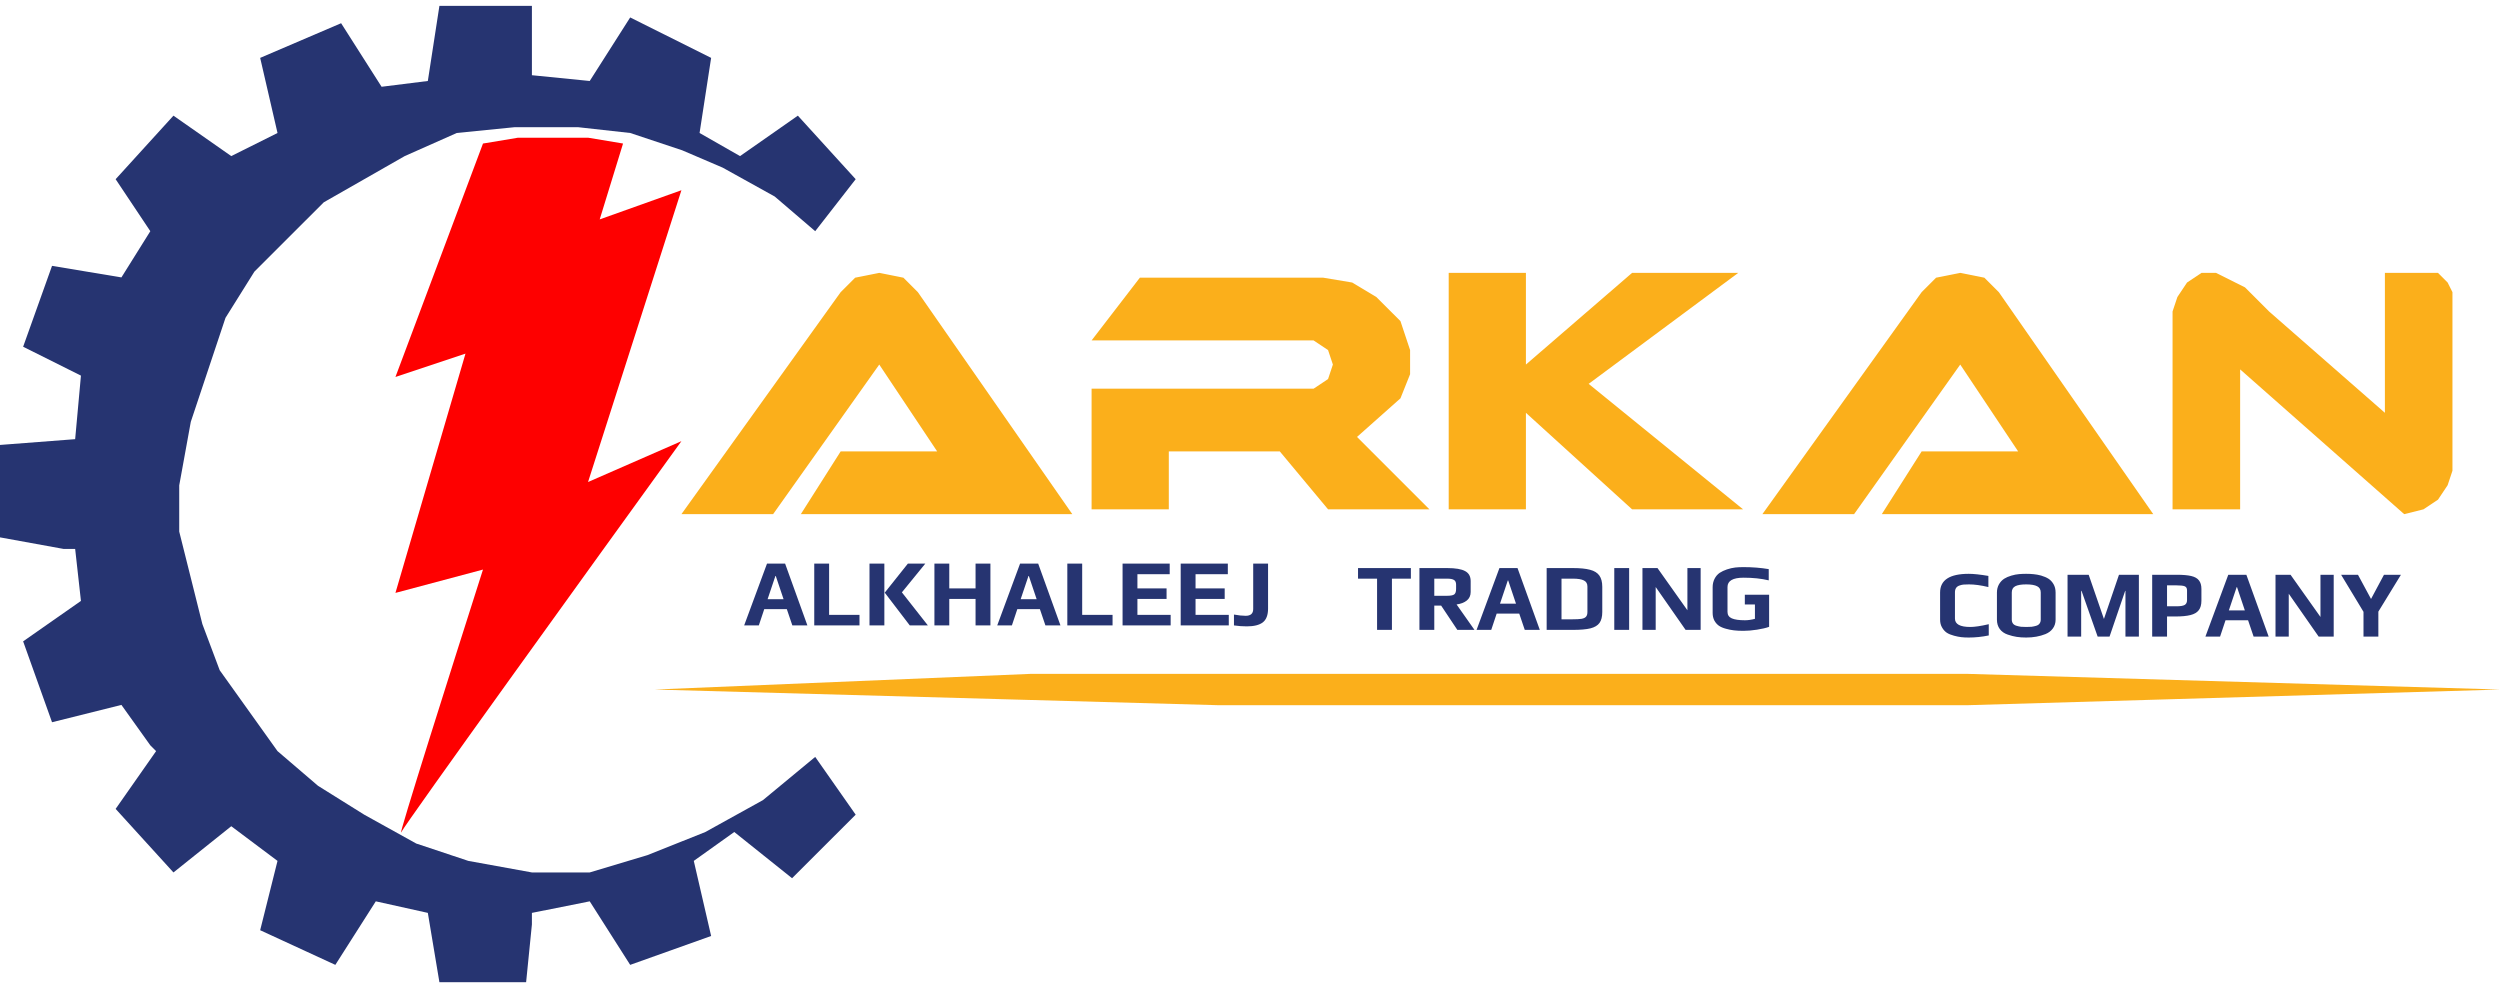
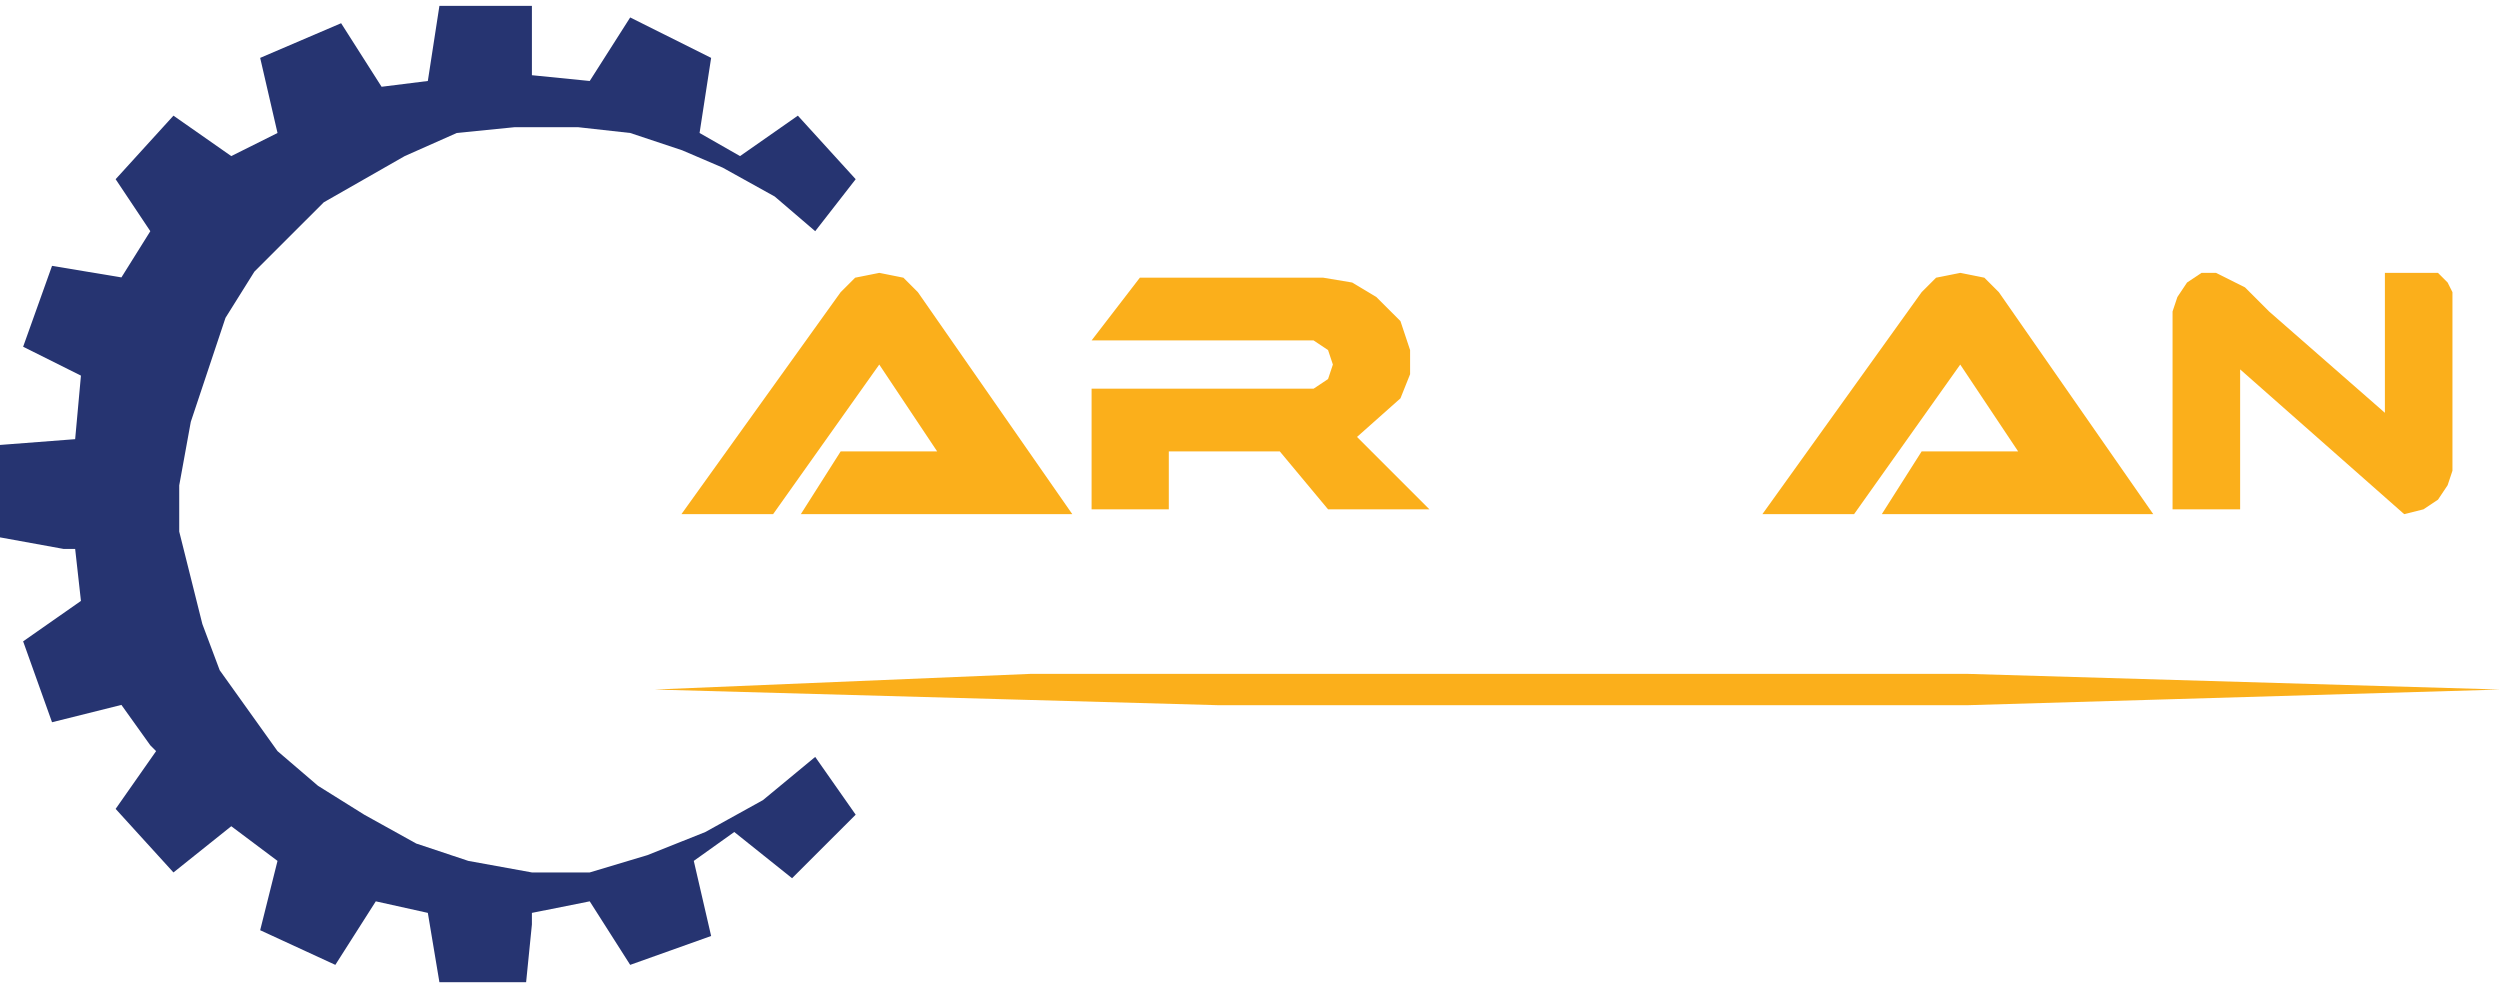
<svg xmlns="http://www.w3.org/2000/svg" width="210" height="83" viewBox="0 0 210 83" fill="none">
  <path d="M6.799 31.552L1.943 29.126L4.371 22.332L10.199 23.302L12.627 19.42L9.713 15.053L14.57 9.715L19.426 13.112L23.311 11.171L21.854 4.862L28.654 1.95L32.053 7.288L35.938 6.803L36.91 0.495H44.68V6.318L49.537 6.803L52.936 1.465L59.735 4.862L58.764 11.171L62.164 13.112L67.02 9.715L71.877 15.053L68.477 19.42L65.078 16.509L60.707 14.082L57.307 12.626L52.936 11.171L48.565 10.685H43.223L38.367 11.171L33.996 13.112L27.197 16.994L21.369 22.817L18.941 26.699L17.483 31.067L16.027 35.434L15.055 40.772V44.654L16.027 48.536L16.998 52.419L18.455 56.301L23.311 63.094L26.711 66.006L30.596 68.433L34.967 70.859L39.338 72.315L44.68 73.285H49.537L54.393 71.829L59.25 69.888L64.088 67.21L68.477 63.58L71.877 68.433L66.534 73.77L61.678 69.888L58.278 72.315L59.735 78.623L52.936 81.049L49.537 75.712L44.68 76.682V77.653L44.194 82.505H36.91L35.938 76.682L31.567 75.712L28.168 81.049L21.854 78.138L23.311 72.315L19.426 69.403L14.57 73.285L9.713 67.947L13.113 63.094L12.627 62.609L10.199 59.212L4.371 60.668L1.943 53.874L6.799 50.477L6.313 46.11H5.342L0 45.139V37.375L6.313 36.89L6.799 31.552Z" fill="#263471" />
  <path d="M70.615 24.542L57.239 43.189H64.941L73.858 30.623L78.723 37.919H70.615L67.269 43.189H90.073L77.101 24.542L75.885 23.326L73.858 22.921L71.832 23.326L70.615 24.542Z" fill="#FBAF1B" />
  <path d="M91.694 32.65V42.784H98.18V37.919H107.504L111.557 42.784H120.07L113.989 36.703L115.813 35.082L117.638 33.46L118.448 31.433V29.407L117.638 26.974L115.611 24.948L113.584 23.732L111.152 23.326H95.748L91.694 28.596H110.341L111.557 29.407L111.962 30.623L111.557 31.839L110.341 32.65H91.694Z" fill="#FBAF1B" />
-   <path d="M121.691 42.784V22.921H128.177V30.623L137.095 22.921H146.013L133.447 32.244L146.418 42.784H137.095L128.177 34.676V42.784H121.691Z" fill="#FBAF1B" />
  <path d="M161.417 24.542L148.04 43.189H155.742L164.66 30.623L169.524 37.919H161.417L158.07 43.189H180.874L167.902 24.542L166.686 23.326L164.66 22.921L162.633 23.326L161.417 24.542Z" fill="#FBAF1B" />
  <path d="M182.495 26.164V42.784H188.171V31.028L201.953 43.189L203.574 42.784L204.79 41.973L205.601 40.757L206.006 39.541V24.542L205.601 23.732L204.79 22.921H200.331V34.676L190.603 26.164L188.576 24.137L186.144 22.921H184.928L183.712 23.732L182.901 24.948L182.495 26.164Z" fill="#FBAF1B" />
-   <path d="M165.376 53.553C165.141 53.553 164.931 53.542 164.744 53.521C164.563 53.5 164.363 53.46 164.144 53.401C163.899 53.337 163.696 53.255 163.536 53.153C163.376 53.047 163.243 52.9 163.136 52.713C163.024 52.526 162.968 52.305 162.968 52.049V49.769C162.968 48.724 163.771 48.201 165.376 48.201C165.787 48.201 166.336 48.26 167.024 48.377V49.313C166.405 49.164 165.861 49.089 165.392 49.089C165.195 49.089 165.04 49.094 164.928 49.105C164.821 49.116 164.709 49.142 164.592 49.185C164.341 49.27 164.216 49.46 164.216 49.753V51.961C164.216 52.431 164.645 52.665 165.504 52.665C165.872 52.665 166.389 52.588 167.056 52.433V53.377C166.485 53.495 165.925 53.553 165.376 53.553ZM170.198 53.553C169.91 53.553 169.643 53.535 169.398 53.497C169.158 53.46 168.907 53.396 168.646 53.305C168.363 53.209 168.142 53.054 167.982 52.841C167.822 52.623 167.742 52.358 167.742 52.049V49.777C167.742 49.521 167.798 49.292 167.91 49.089C168.027 48.886 168.176 48.727 168.358 48.609C168.518 48.508 168.715 48.422 168.95 48.353C169.184 48.284 169.403 48.241 169.606 48.225C169.792 48.209 169.99 48.201 170.198 48.201C170.443 48.201 170.656 48.212 170.838 48.233C171.019 48.249 171.222 48.286 171.446 48.345C171.702 48.42 171.912 48.511 172.078 48.617C172.243 48.724 172.382 48.873 172.494 49.065C172.611 49.263 172.67 49.5 172.67 49.777V52.049C172.67 52.337 172.592 52.585 172.438 52.793C172.288 53.001 172.08 53.158 171.814 53.265C171.334 53.457 170.795 53.553 170.198 53.553ZM170.214 52.665C170.39 52.665 170.536 52.66 170.654 52.649C170.776 52.633 170.902 52.606 171.03 52.569C171.158 52.532 171.254 52.471 171.318 52.385C171.387 52.294 171.422 52.182 171.422 52.049V49.769C171.422 49.524 171.323 49.35 171.126 49.249C170.928 49.142 170.622 49.089 170.206 49.089C169.79 49.089 169.483 49.14 169.286 49.241C169.088 49.343 168.99 49.519 168.99 49.769V52.049C168.99 52.182 169.024 52.294 169.094 52.385C169.163 52.471 169.264 52.532 169.398 52.569C169.526 52.606 169.648 52.633 169.766 52.649C169.888 52.66 170.038 52.665 170.214 52.665ZM173.674 48.281H175.45L176.73 51.993L177.994 48.281H179.666V53.473H178.538V49.633H178.514L177.202 53.473H176.202L174.85 49.633H174.818V53.473H173.674V48.281ZM180.783 48.281H182.863C183.37 48.281 183.77 48.316 184.063 48.385C184.362 48.455 184.578 48.577 184.711 48.753C184.85 48.924 184.919 49.164 184.919 49.473V50.457C184.919 50.798 184.845 51.065 184.695 51.257C184.551 51.449 184.319 51.585 183.999 51.665C183.685 51.745 183.258 51.785 182.719 51.785H182.031V53.473H180.783V48.281ZM182.823 50.929C183.149 50.929 183.378 50.892 183.511 50.817C183.645 50.737 183.711 50.604 183.711 50.417V49.585C183.711 49.414 183.647 49.303 183.519 49.249C183.397 49.196 183.159 49.169 182.807 49.169H182.031V50.929H182.823ZM187.175 48.281H188.695L190.567 53.473H189.303L188.839 52.105H186.943L186.487 53.473H185.255L187.175 48.281ZM188.567 51.273L187.911 49.321H187.879L187.223 51.273H188.567ZM191.143 48.281H192.407L194.919 51.825V48.281H196.031V53.473H194.767L192.255 49.873V53.473H191.143V48.281ZM198.534 51.393L196.654 48.281H198.07L199.166 50.313L200.254 48.281H201.678L199.782 51.377V53.473H198.534V51.393Z" fill="#263471" />
-   <path d="M115.674 48.606H114.074V47.718H118.514V48.606H116.922V52.91H115.674V48.606ZM119.232 47.718H121.568C122.261 47.718 122.763 47.803 123.072 47.974C123.381 48.139 123.536 48.419 123.536 48.814V49.726C123.536 50.03 123.427 50.27 123.208 50.446C122.995 50.617 122.709 50.726 122.352 50.774L123.856 52.91H122.416L121.056 50.87H120.48V52.91H119.232V47.718ZM121.552 50.046C121.845 50.046 122.045 50.009 122.152 49.934C122.259 49.854 122.312 49.702 122.312 49.478V49.11C122.312 48.918 122.253 48.788 122.136 48.718C122.024 48.644 121.829 48.606 121.552 48.606H120.48V50.046H121.552ZM125.952 47.718H127.472L129.344 52.91H128.08L127.616 51.542H125.72L125.264 52.91H124.032L125.952 47.718ZM127.344 50.71L126.688 48.758H126.656L126 50.71H127.344ZM129.919 47.718H132.127C132.735 47.718 133.215 47.766 133.567 47.862C133.919 47.953 134.178 48.113 134.343 48.342C134.509 48.572 134.591 48.889 134.591 49.294V51.406C134.591 51.801 134.514 52.108 134.359 52.326C134.205 52.539 133.951 52.691 133.599 52.782C133.247 52.867 132.759 52.91 132.135 52.91H129.919V47.718ZM132.079 52.022C132.421 52.022 132.677 52.009 132.847 51.982C133.023 51.95 133.149 51.892 133.223 51.806C133.303 51.721 133.343 51.587 133.343 51.406V49.27C133.343 49.025 133.245 48.854 133.047 48.758C132.855 48.657 132.546 48.606 132.119 48.606H131.167V52.022H132.079ZM135.599 47.718H136.847V52.91H135.599V47.718ZM137.966 47.718H139.23L141.742 51.262V47.718H142.854V52.91H141.59L139.078 49.31V52.91H137.966V47.718ZM146.446 52.99C146.148 52.99 145.884 52.977 145.654 52.95C145.425 52.923 145.198 52.878 144.974 52.814C144.734 52.75 144.537 52.665 144.382 52.558C144.228 52.446 144.102 52.302 144.006 52.126C143.91 51.94 143.862 51.726 143.862 51.486V49.326C143.862 49.065 143.916 48.83 144.022 48.622C144.129 48.409 144.273 48.241 144.454 48.118C144.625 48.006 144.828 47.91 145.062 47.83C145.302 47.75 145.537 47.697 145.766 47.67C145.958 47.649 146.19 47.638 146.462 47.638C147.198 47.638 147.902 47.694 148.574 47.806V48.75C147.956 48.601 147.252 48.526 146.462 48.526C145.561 48.526 145.11 48.788 145.11 49.31V51.398C145.11 51.654 145.23 51.836 145.47 51.942C145.716 52.049 146.084 52.102 146.574 52.102C146.836 52.102 147.116 52.062 147.414 51.982V50.774H146.566V49.958H148.606V52.654C148.34 52.75 147.998 52.83 147.582 52.894C147.172 52.958 146.793 52.99 146.446 52.99Z" fill="#263471" />
-   <path d="M64.429 47.343H65.949L67.821 52.535H66.557L66.093 51.167H64.197L63.741 52.535H62.509L64.429 47.343ZM65.821 50.335L65.165 48.383H65.133L64.477 50.335H65.821ZM68.397 47.343H69.645V51.647H72.197V52.535H68.397V47.343ZM73.038 47.343H74.286V52.535H73.038V47.343ZM74.318 49.783L76.262 47.343H77.726L75.758 49.759L77.942 52.535H76.422L74.318 49.783ZM78.491 47.343H79.739V49.423H81.947V47.343H83.195V52.535H81.947V50.311H79.739V52.535H78.491V47.343ZM85.687 47.343H87.207L89.079 52.535H87.815L87.351 51.167H85.455L84.999 52.535H83.767L85.687 47.343ZM87.079 50.335L86.423 48.383H86.391L85.735 50.335H87.079ZM89.655 47.343H90.903V51.647H93.455V52.535H89.655V47.343ZM94.296 47.343H98.255V48.231H95.543V49.423H97.992V50.311H95.543V51.647H98.335V52.535H94.296V47.343ZM99.178 47.343H103.138V48.231H100.426V49.423H102.874V50.311H100.426V51.647H103.218V52.535H99.178V47.343ZM104.733 52.615C104.37 52.615 104.01 52.588 103.653 52.535V51.623C104.032 51.692 104.36 51.727 104.637 51.727C105.058 51.727 105.269 51.538 105.269 51.159V47.343H106.517V51.119C106.517 51.663 106.37 52.05 106.077 52.279C105.784 52.503 105.336 52.615 104.733 52.615Z" fill="#263471" />
-   <path d="M33.217 31.666L40.571 12.057L43.512 11.567H46.453H49.395L52.336 12.057L50.375 18.43L57.239 15.979L49.395 40.49L57.239 37.058C49.558 47.679 34.1 69.118 33.707 69.902C33.315 70.687 38.12 55.523 40.571 47.843L33.217 49.804L39.1 29.705L33.217 31.666Z" fill="#FE0000" />
  <path d="M210 57.921L165.335 56.607H141.251H118.043H100.089H86.515L54.987 57.921L86.515 58.797L102.279 59.235H118.043H165.335L210 57.921Z" fill="#FBAF1B" />
</svg>